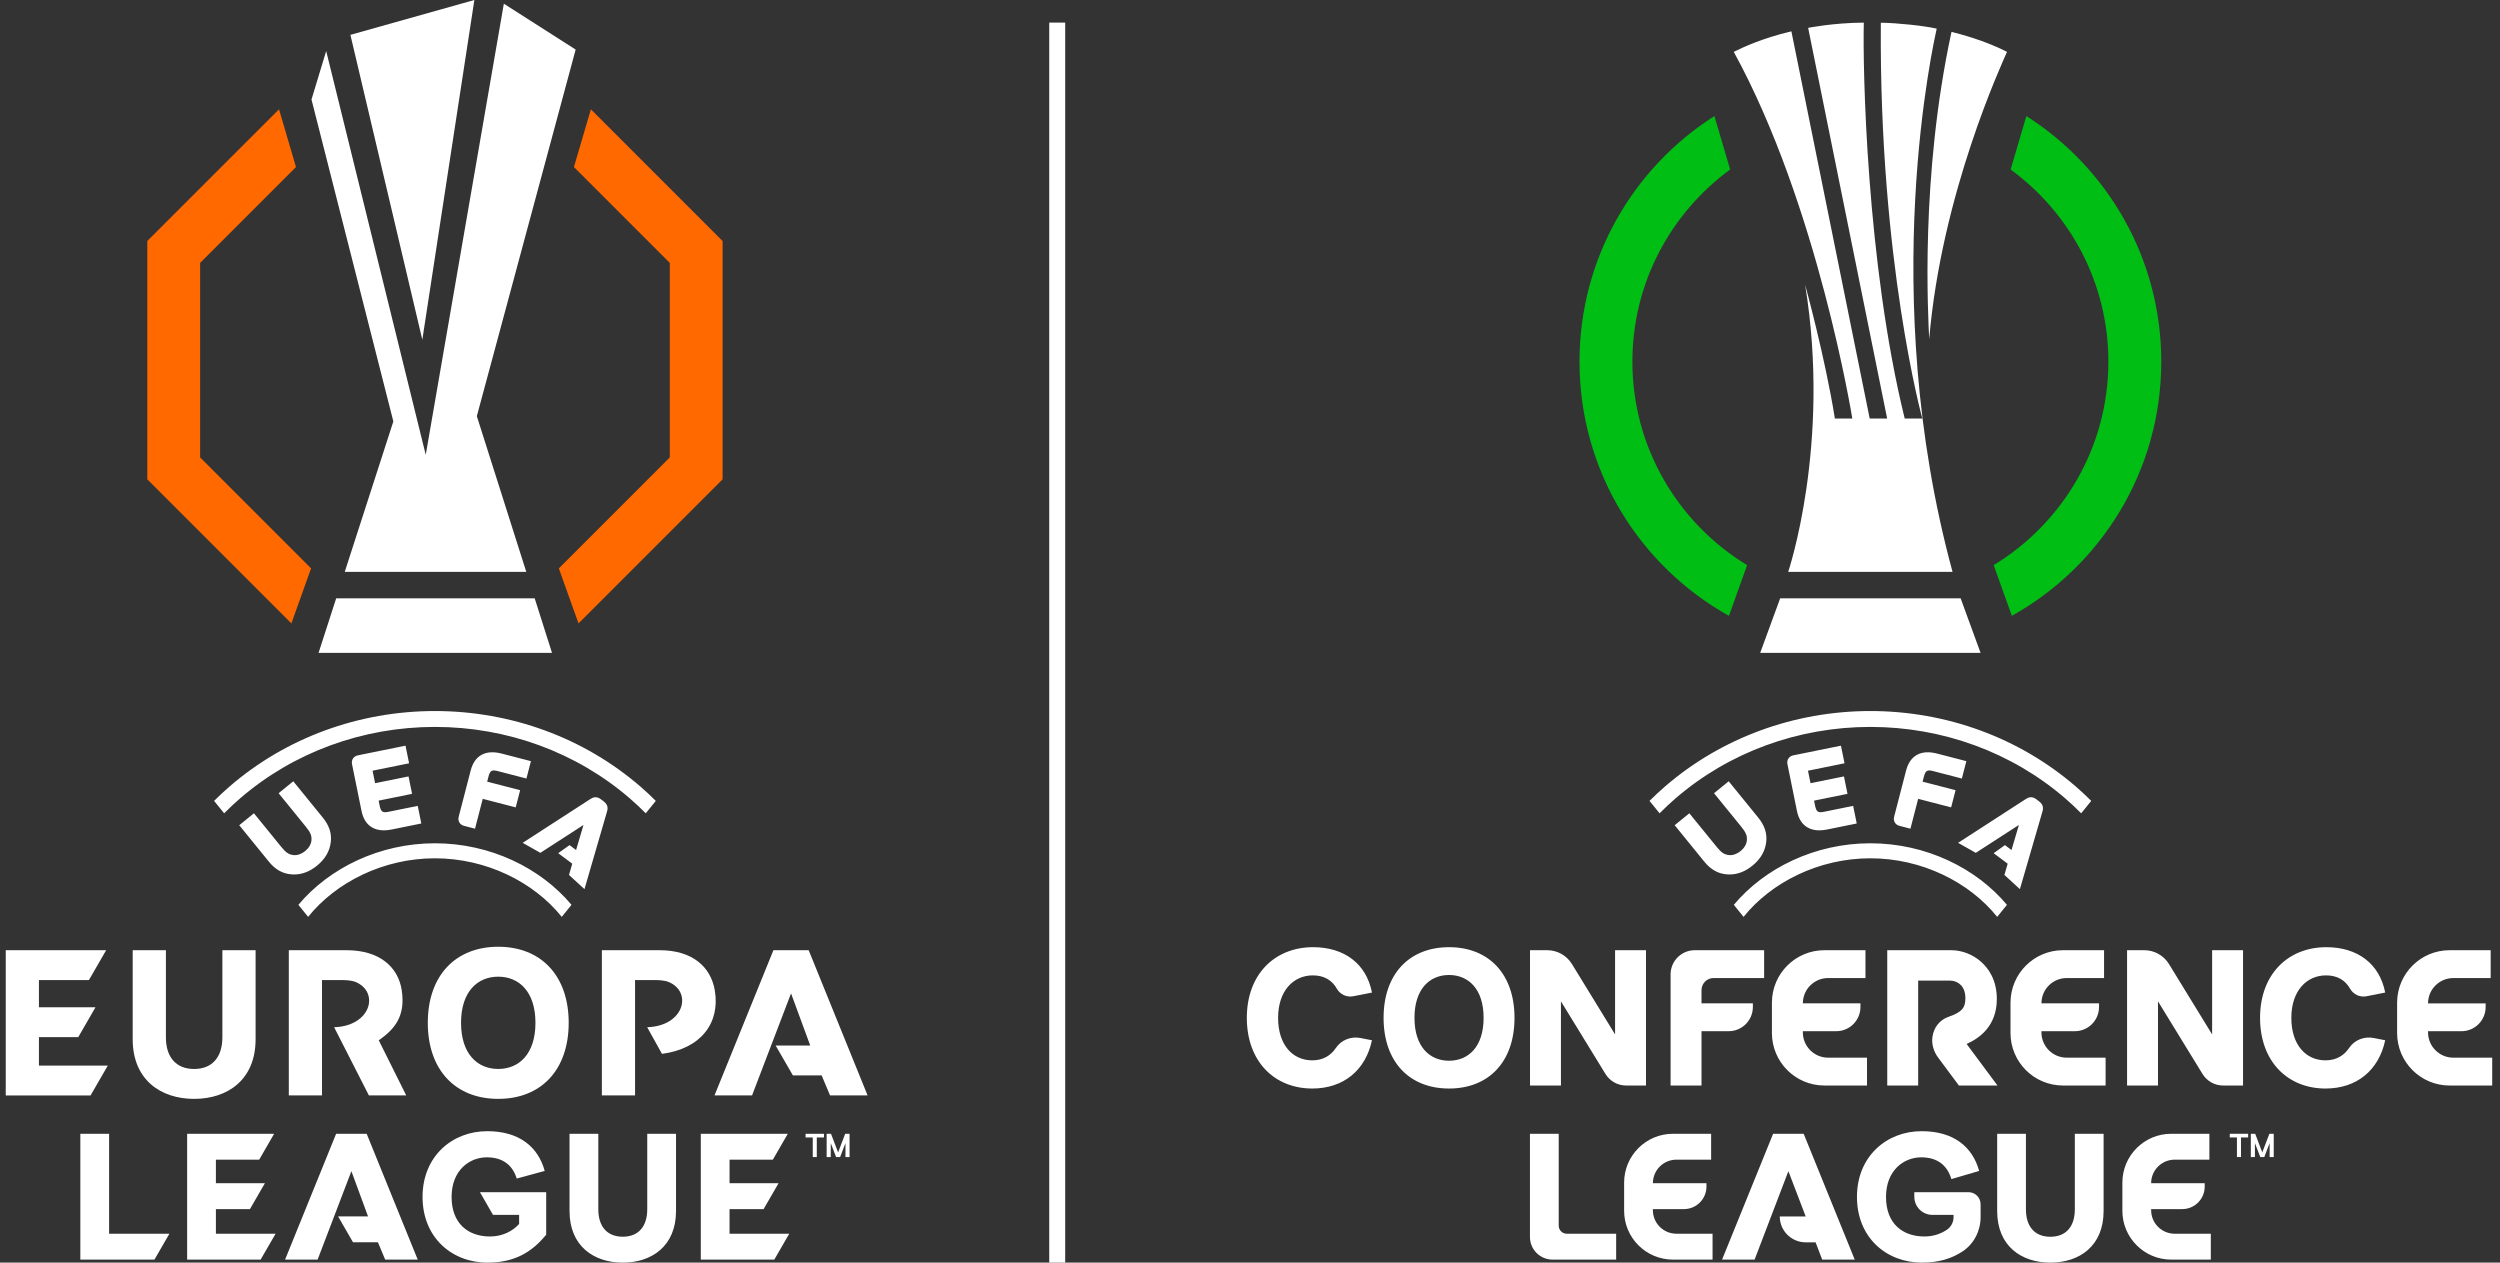
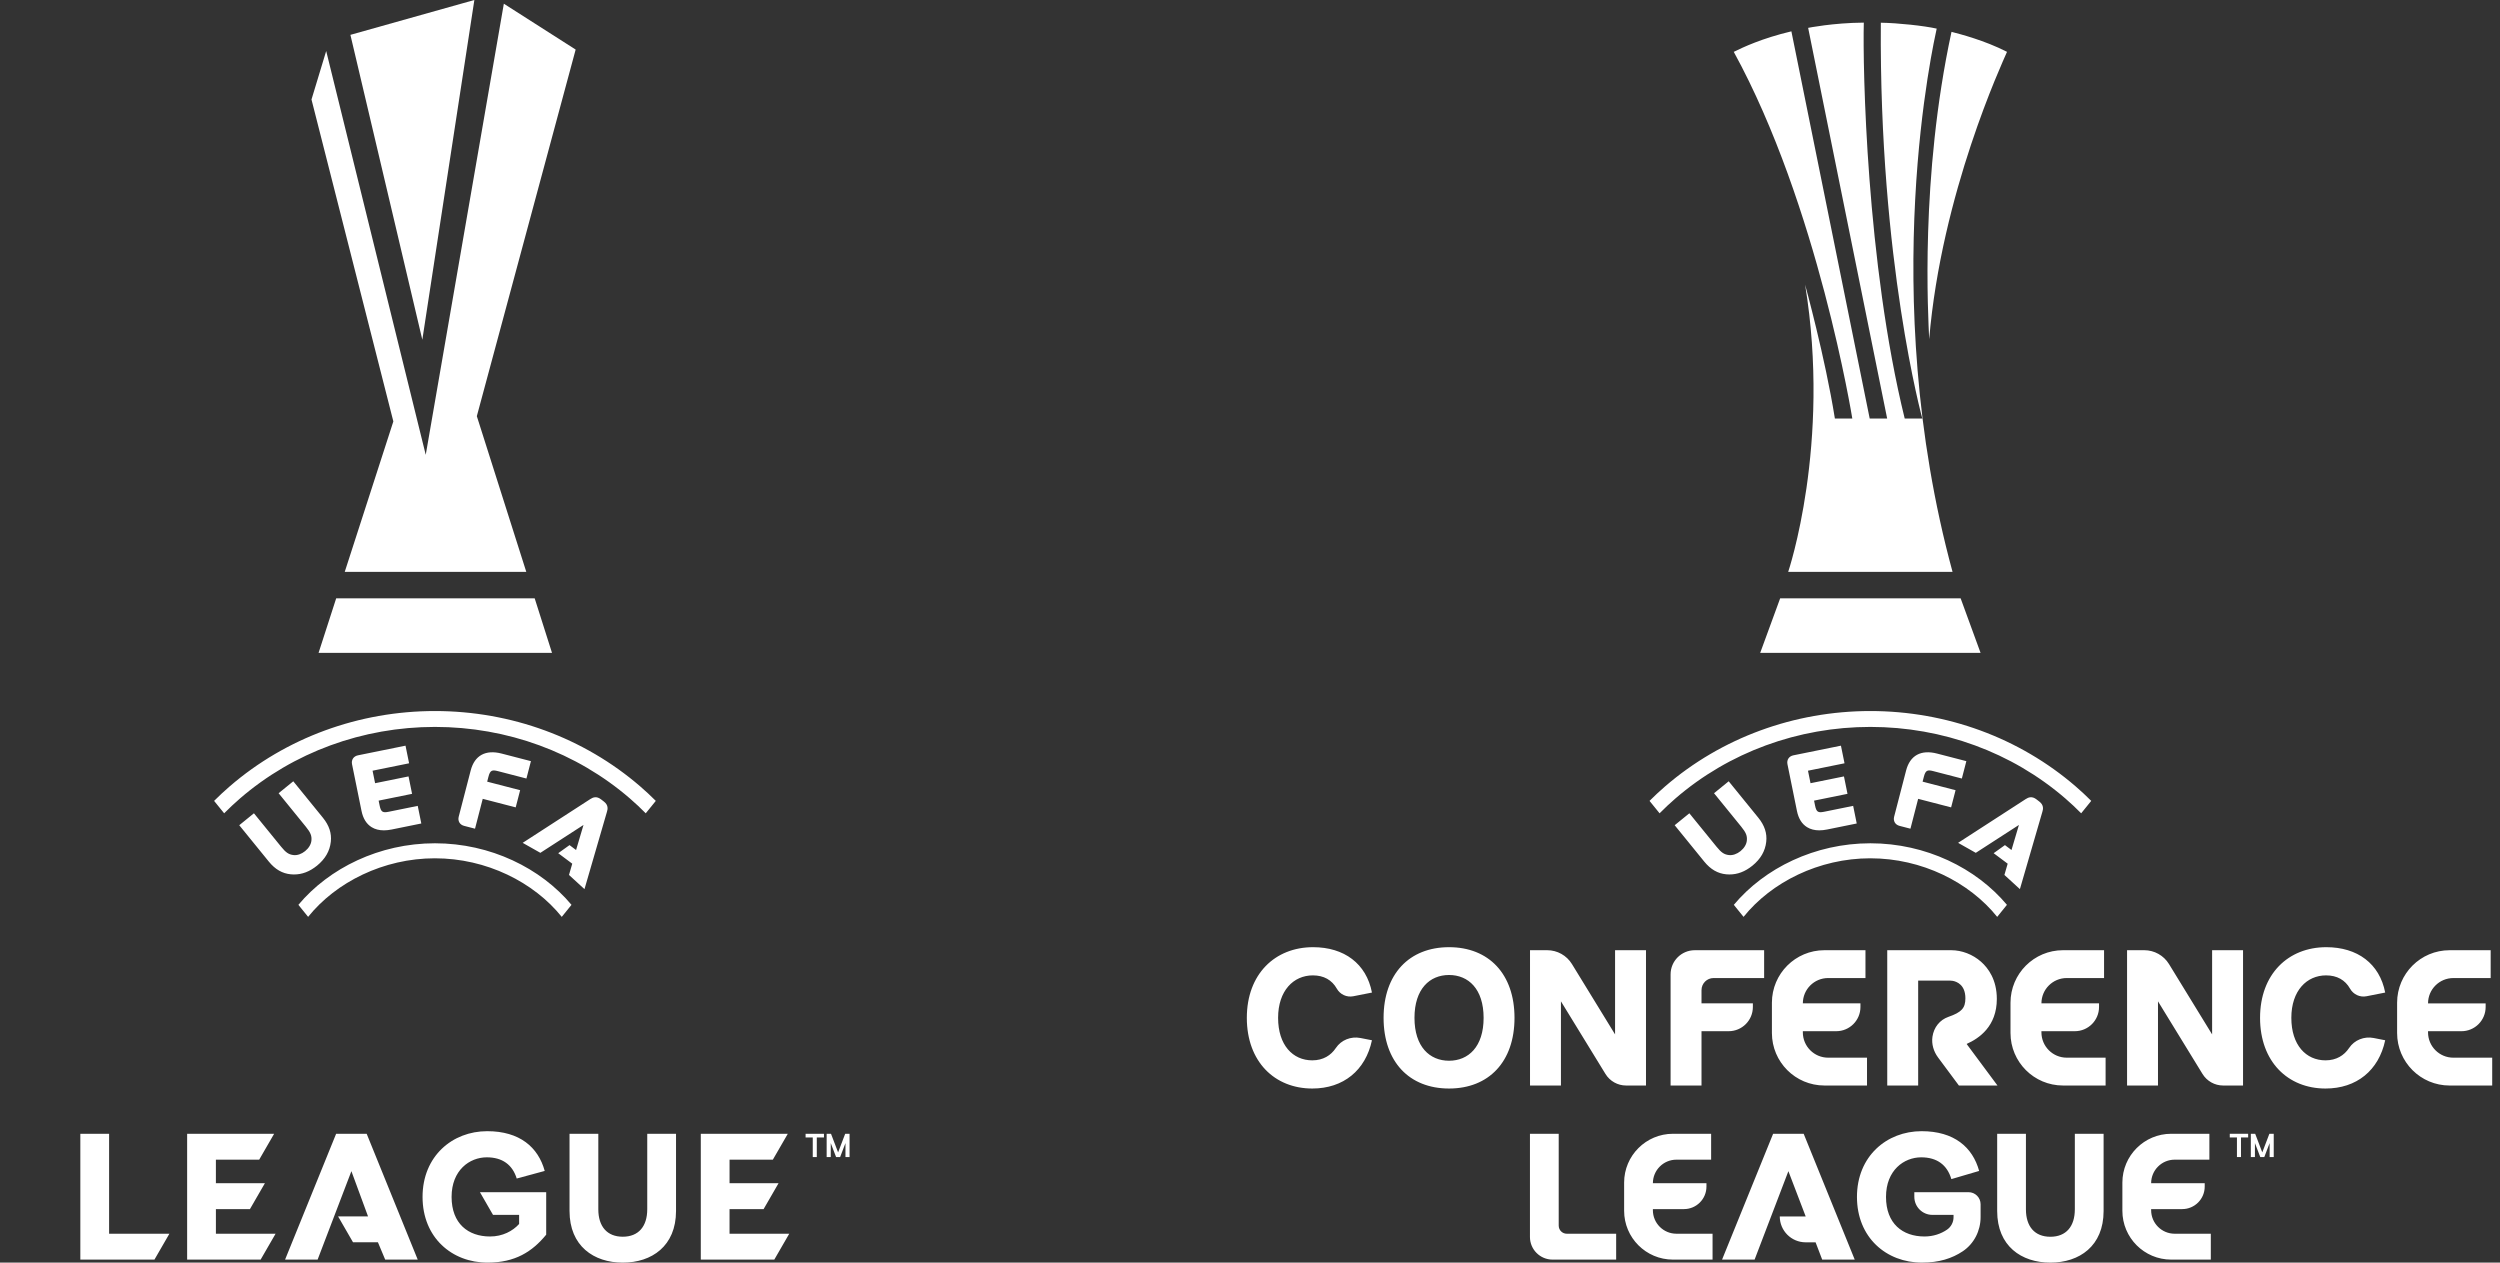
<svg xmlns="http://www.w3.org/2000/svg" id="Ebene_2" width="99mm" height="50mm" viewBox="0 0 280.63 141.732">
  <rect x="0" y="0" width="280.63" height="141.732" fill="#333333" stroke="none" />
  <defs>
    <style>      .st0 {        fill: #ff6900;      }      .st1 {        fill: #00be14;      }      .st2 {        fill: #fff;      }    </style>
  </defs>
-   <rect class="st2" x="117.78" y="2.539" width="1.79" height="139.193" />
  <g>
    <g>
      <path class="st2" d="M53.248,0l-13.914,3.912,8.073,34.224L53.248,0ZM37.737,67.165l-1.977,6.12h26.204l-1.944-6.12h-22.283ZM38.696,64.196h20.381l-5.552-17.481,11.093-41.151L56.557.416l-8.767,50.639L36.615,5.726l-1.649,5.443,9.188,36.137-5.457,16.89Z" />
-       <polygon class="st0" points="22.464 51.347 22.464 29.512 33.224 18.75 31.32 12.27 16.535 27.056 16.535 53.803 32.709 69.978 34.917 63.802 22.464 51.347" />
-       <polygon class="st0" points="75.185 51.347 75.185 29.512 64.424 18.75 66.329 12.27 81.113 27.056 81.113 53.803 64.94 69.978 62.731 63.802 75.185 51.347" />
    </g>
    <g>
      <g>
-         <path class="st2" d="M55.929,106.275c-4.806,0-7.908,3.242-7.908,8.538s3.102,8.537,7.908,8.537,7.908-3.243,7.908-8.537-3.103-8.538-7.908-8.538ZM55.929,119.992c-2.333,0-4.176-1.68-4.176-5.179s1.843-5.179,4.176-5.179,4.176,1.679,4.176,5.179-1.843,5.179-4.176,5.179ZM4.371,116.42h4.413l1.936-3.353-6.349-0v-3.05h5.609l1.936-3.353H.645v16.302h9.521l1.936-3.353h-7.731v-3.19ZM24.961,116.453c0,2.191-1.119,3.542-3.169,3.542s-3.169-1.352-3.169-3.542l-0-9.791h-3.728v10.001c0,4.544,3.146,6.688,6.898,6.688s6.898-2.144,6.898-6.688v-10.001h-3.728l-0,9.791ZM45.104,111.204c-.386-2.656-2.491-4.542-6.21-4.542h-6.474v16.302h3.726v-12.948h2.359c.402,0,1.045.057,1.415.213,2.704,1.139,1.728,4.952-2.413,5.078l3.902,7.657h4.192l-3.082-6.184c1.807-1.272,2.999-2.721,2.584-5.576ZM80.244,111.204c-.438-2.648-2.491-4.542-6.21-4.542h-6.474v16.302h3.726v-12.948h2.359c.402,0,1.045.057,1.415.213,2.704,1.139,1.728,4.952-2.413,5.078l1.662,2.991c4.401-.581,6.531-3.485,5.935-7.093ZM90.777,106.662h-3.959l-6.614,16.302h4.215l4.378-11.457,2.155,5.859h-3.881l1.936,3.353h3.226l.942,2.245h4.215l-6.614-16.302Z" />
        <path class="st2" d="M90.429,127.681h.804v2.2h.454v-2.2h.804v-.412h-2.062v.412ZM94.874,127.269l-.796,2.088-.796-2.088h-.489v2.612h.46v-1.567l.599,1.567h.454l.599-1.567v1.567h.46v-2.612h-.489Z" />
        <path class="st2" d="M55.338,136.371h2.934v1.022c-.715.795-1.855,1.405-3.26,1.405-2.465,0-4.32-1.448-4.32-4.443s2.016-4.443,3.951-4.443c1.751,0,2.882.833,3.36,2.38l3.142-.852c-.733-2.669-2.811-4.462-6.459-4.462-3.913,0-7.254,2.811-7.254,7.377s3.298,7.377,7.292,7.377c3.099,0,5.016-1.221,6.587-3.137v-4.77h-7.438l1.467,2.546ZM12.246,127.269h-3.228v14.125h8.319l1.678-2.906h-6.768v-11.219ZM24.233,135.724h3.824l1.678-2.906-5.501-0v-2.643h4.86l1.678-2.906h-9.766v14.125h8.25l1.678-2.906h-6.699v-2.764ZM81.892,138.488v-2.764h3.824l1.678-2.906-5.501-0v-2.643h4.86l1.678-2.906h-9.766v14.125h8.25l1.678-2.906h-6.699ZM72.654,135.754c0,1.899-.969,3.07-2.746,3.07s-2.746-1.171-2.746-3.07v-8.485h-3.231v8.667c0,3.938,2.726,5.796,5.977,5.796s5.977-1.858,5.977-5.796v-8.667h-3.23v8.485ZM37.731,127.269l-5.731,14.125h3.652l3.793-9.928,1.867,5.077h-3.362l1.677,2.906h2.795l.816,1.945h3.652l-5.731-14.125h-3.43Z" />
      </g>
      <path class="st2" d="M34.253,95.537c-.41.333-.886.496-1.307.446-.533-.061-.857-.279-1.387-.934l-3.055-3.756-1.648,1.339,3.327,4.093c.707.867,1.513,1.331,2.464,1.418.112.011.223.016.333.017.921.008,1.776-.317,2.605-.987.924-.754,1.43-1.63,1.549-2.678.109-.949-.181-1.833-.886-2.702l-3.327-4.093-1.647,1.339,3.054,3.758h0c.532.653.679,1.015.63,1.55-.037.421-.294.855-.706,1.189ZM48.824,96.346c5.779,0,11.104,2.679,14.235,6.575l1.093-1.351c-3.448-4.122-9.099-6.91-15.329-6.91s-11.881,2.787-15.329,6.91l1.093,1.35c3.131-3.896,8.457-6.575,14.236-6.575ZM26.95,89.621c5.993-5.174,13.762-8.023,21.874-8.023s15.88,2.849,21.874,8.023c.623.537,1.218,1.097,1.788,1.674l1.129-1.394c-.56-.561-1.144-1.105-1.752-1.63-6.317-5.453-14.499-8.456-23.039-8.456s-16.722,3.003-23.039,8.456c-.608.525-1.191,1.069-1.752,1.63l1.129,1.394c.57-.577,1.166-1.136,1.788-1.674ZM68.13,91.129c.1-.305.173-.756-.339-1.151l-.324-.25c-.507-.39-.907-.223-1.2-.033l-7.595,4.915,1.985,1.123,4.842-3.131-.834,2.814-.735-.552-1.269.909,1.575,1.177-.366,1.264,1.739,1.592,2.521-8.676ZM45.519,83.703l-5.336,1.083c-.244.05-.436.172-.557.353-.121.182-.158.407-.109.65l1.064,5.24c.173.852.555,1.466,1.136,1.824.384.237.844.355,1.375.355.27-0.0.559-.032.865-.093l3.335-.677-.401-1.978-3.244.658c-.664.135-.88.061-1.031-.684l-.114-.562,3.753-.762-.397-1.956-3.753.762-.285-1.403,4.101-.832-.402-1.978ZM55.895,86.562l3.198.829.505-1.95-3.288-.852c-1.802-.467-3.036.208-3.474,1.899l-1.343,5.182c-.062.24-.037.467.073.654.11.188.296.319.536.382l1.221.316.865-3.352,3.701.959.499-1.928-3.701-.959.143-.554c.19-.735.41-.796,1.065-.627Z" />
    </g>
  </g>
  <g>
    <g>
      <path class="st2" d="M199.826,67.165l-2.24,6.12h24.736l-2.236-6.12h-20.26ZM205.969,46.978c-1.107-6.925-3.342-15.026-3.342-15.026,2.935,17.95-1.9,32.244-1.9,32.244h18.451c-8.558-31.433-2.031-59.782-1.78-60.984-1.421-.319-4.351-.635-6.271-.662-.2,26.791,4.654,44.428,4.654,44.428h-1.974c-4.296-17.461-4.724-39.435-4.591-44.439-3.483.026-6.248.588-6.248.588l8.869,43.851h-1.96s-8.338-41.226-8.79-43.461c-3.312.786-5.428,1.79-6.469,2.303,9.447,17.214,13.307,41.158,13.307,41.158h-1.955ZM216.553,38.084c1.38-16.372,8.2-31.012,8.738-32.264-2.522-1.294-5.282-1.998-6.231-2.245-3.545,16.394-2.614,31.921-2.506,34.509Z" />
-       <path class="st1" d="M183.239,40.592c0-8.847,4.326-16.699,10.971-21.564l-1.763-6c-9.104,5.794-15.144,15.974-15.144,27.565,0,12.27,6.769,22.957,16.775,28.536l2.036-5.693c-7.713-4.69-12.875-13.175-12.875-22.843ZM227.462,13.028l-1.763,6c6.644,4.864,10.971,12.717,10.971,21.564,0,9.668-5.162,18.153-12.874,22.843l2.036,5.693c10.006-5.579,16.775-16.266,16.775-28.536,0-11.591-6.04-21.77-15.144-27.565Z" />
    </g>
    <g>
      <path class="st2" d="M187.527,109.378v12.473h3.471v-6.097h3.049c1.5,0,2.716-1.216,2.716-2.716v-.409h-5.765v-1.484c0-.75.608-1.358,1.358-1.358h5.672v-3.124h-7.785c-1.5,0-2.716,1.216-2.716,2.716ZM162.658,106.323c-4.465,0-7.348,3.012-7.348,7.933s2.882,7.933,7.348,7.933,7.348-3.013,7.348-7.933-2.883-7.933-7.348-7.933ZM162.658,119.069c-2.168,0-3.88-1.56-3.88-4.812s1.712-4.812,3.88-4.812,3.88,1.56,3.88,4.812-1.712,4.812-3.88,4.812ZM181.293,116.111l-4.839-7.893c-.593-.967-1.645-1.556-2.778-1.556h-1.929v15.189h3.471v-9.449s4.999,8.153,4.999,8.153c.494.805,1.371,1.296,2.315,1.296h2.233v-15.189h-3.471v9.449ZM248.313,116.111l-4.839-7.893c-.593-.967-1.645-1.556-2.778-1.556h-1.929v15.189h3.471v-9.449l4.999,8.153c.494.805,1.371,1.296,2.315,1.296h2.233v-15.189h-3.471v9.449ZM147.372,109.488c1.221,0,2.136.513,2.691,1.494.368.651,1.112.994,1.846.849l2.096-.414c-.628-3.251-3.121-5.094-6.611-5.094-4.27,0-7.435,3.013-7.435,7.933s3.122,7.933,7.348,7.933c3.489,0,5.982-2.037,6.697-5.419l-1.296-.254c-1.059-.208-2.155.222-2.754,1.12-.557.836-1.432,1.389-2.647,1.389-2.19,0-3.837-1.712-3.837-4.769s1.734-4.769,3.902-4.769ZM261.109,109.488c1.221,0,2.136.513,2.691,1.494.368.651,1.112.994,1.846.849l2.096-.414c-.628-3.251-3.121-5.094-6.611-5.094-4.27,0-7.435,3.013-7.435,7.933s3.122,7.933,7.349,7.933c3.489,0,5.982-2.037,6.697-5.419l-1.296-.254c-1.059-.208-2.155.222-2.754,1.12-.557.836-1.432,1.389-2.647,1.389-2.19,0-3.837-1.712-3.837-4.769s1.734-4.769,3.902-4.769ZM220.789,117.169c1.357-.608,3.359-1.951,3.359-5.037,0-2.157-.962-3.46-1.77-4.174-.932-.824-2.156-1.296-3.357-1.296h-7.174v15.189h3.471v-11.774h3.471s.247-.005.409.025c.446.083,1.421.437,1.421,1.956,0,1.104-.428,1.573-1.911,2.089-.953.332-1.633,1.165-1.787,2.232-.118.822.132,1.655.627,2.321l2.34,3.15h4.332l-3.442-4.635c-.012-.016-.007-.039.012-.048ZM202.373,115.884v-.13h3.75c1.5,0,2.716-1.216,2.716-2.716v-.409h-6.466c0-1.57,1.273-2.842,2.842-2.842h4.188v-3.125h-4.608c-3.255,0-5.894,2.639-5.894,5.894v3.401c0,3.255,2.639,5.894,5.894,5.894h4.781v-3.125h-4.361c-1.57,0-2.842-1.273-2.842-2.842ZM229.155,115.884v-.13h3.75c1.5,0,2.716-1.216,2.716-2.716v-.409h-6.466c0-1.57,1.273-2.842,2.842-2.842h4.188v-3.125h-4.608c-3.255,0-5.894,2.639-5.894,5.894v3.401c0,3.255,2.639,5.894,5.894,5.894h4.781v-3.125h-4.361c-1.57,0-2.842-1.273-2.842-2.842ZM275.394,118.727c-1.57,0-2.842-1.273-2.842-2.842v-.13h3.75c1.5,0,2.716-1.216,2.716-2.716v-.409h-6.466c0-1.57,1.273-2.842,2.842-2.842h4.188v-3.125h-4.608c-3.255,0-5.894,2.639-5.894,5.894v3.401c0,3.255,2.639,5.894,5.894,5.894h4.781v-3.125h-4.361Z" />
      <path class="st2" d="M195.382,95.537c-.41.333-.886.496-1.307.446-.533-.061-.857-.279-1.387-.934l-3.055-3.756-1.648,1.339,3.327,4.093c.707.867,1.513,1.331,2.464,1.418.112.011.223.016.333.017.921.008,1.776-.317,2.605-.987.924-.754,1.43-1.63,1.549-2.678.109-.949-.181-1.833-.886-2.702l-3.327-4.093-1.647,1.339,3.054,3.758h0c.532.653.679,1.015.63,1.55-.037.421-.294.855-.706,1.189ZM209.954,96.346c5.779,0,11.104,2.679,14.235,6.575l1.093-1.351c-3.448-4.122-9.099-6.91-15.329-6.91s-11.881,2.787-15.329,6.91l1.093,1.35c3.131-3.896,8.457-6.575,14.236-6.575ZM188.08,89.621c5.993-5.174,13.762-8.023,21.874-8.023s15.88,2.849,21.874,8.023c.623.537,1.218,1.097,1.788,1.674l1.129-1.394c-.56-.561-1.144-1.105-1.752-1.63-6.317-5.453-14.499-8.456-23.039-8.456s-16.722,3.003-23.039,8.456c-.608.525-1.191,1.069-1.752,1.63l1.129,1.394c.57-.577,1.166-1.136,1.788-1.674ZM229.259,91.129c.1-.305.173-.756-.339-1.151l-.324-.25c-.507-.39-.907-.223-1.2-.033l-7.595,4.915,1.985,1.123,4.842-3.131-.834,2.814-.735-.552-1.269.909,1.575,1.177-.366,1.264,1.739,1.592,2.521-8.677ZM206.648,83.703l-5.336,1.083c-.244.05-.436.172-.557.353-.121.182-.158.407-.109.65l1.064,5.24c.173.852.555,1.466,1.136,1.824.384.237.844.355,1.375.355.27-0.0.559-.032.865-.093l3.335-.677-.401-1.978-3.244.658c-.664.135-.88.061-1.031-.684l-.114-.562,3.753-.762-.397-1.956-3.753.762-.285-1.403,4.101-.832-.402-1.978ZM217.024,86.562l3.198.829.505-1.95-3.288-.852c-1.802-.467-3.036.208-3.474,1.899l-1.343,5.182c-.062.24-.037.467.073.654.11.188.296.319.536.382l1.221.316.865-3.352,3.701.959.499-1.928-3.701-.959.143-.554c.19-.735.41-.796,1.065-.627Z" />
      <g>
        <path class="st2" d="M250.297,127.681h.804v2.2h.454v-2.2h.804v-.412h-2.062v.412Z" />
        <polygon class="st2" points="254.742 127.269 253.945 129.357 253.149 127.269 252.66 127.269 252.66 129.881 253.12 129.881 253.12 128.314 253.719 129.881 254.172 129.881 254.771 128.314 254.771 129.881 255.231 129.881 255.231 127.269 254.742 127.269" />
        <path class="st2" d="M185.54,135.845v-.121h3.487c1.395,0,2.526-1.131,2.526-2.526v-.38h-6.013c0-1.46,1.183-2.643,2.643-2.643h3.894v-2.906h-4.285c-3.027,0-5.481,2.454-5.481,5.481v3.163c0,3.027,2.454,5.481,5.481,5.481h4.446v-2.906h-4.056c-1.46,0-2.643-1.183-2.643-2.643ZM244.113,138.488c-1.46,0-2.643-1.183-2.643-2.643v-.121h3.487c1.395,0,2.526-1.131,2.526-2.526v-.38h-6.013c0-1.46,1.183-2.643,2.643-2.643h3.894v-2.906h-4.285c-3.027,0-5.481,2.454-5.481,5.481v3.163c0,3.027,2.454,5.481,5.481,5.481h4.446v-2.906h-4.056ZM174.968,137.581v-10.312h-3.228v11.584c0,1.403,1.138,2.541,2.541,2.541h7.136v-2.906h-5.541c-.501,0-.907-.406-.907-.907ZM232.903,135.761c0,1.897-.968,3.067-2.744,3.067s-2.744-1.17-2.744-3.067v-8.492h-3.228v8.673c0,3.935,2.723,5.79,5.973,5.79s5.973-1.856,5.973-5.79v-8.673h-3.228v8.492ZM220.972,133.826h-6.085v.517c0,1.121.908,2.029,2.029,2.029h2.373v.263c0,.557-.273,1.081-.732,1.396-.672.46-1.534.766-2.529.766-2.465,0-4.32-1.447-4.32-4.442s2.018-4.443,3.954-4.443c1.773,0,2.914.856,3.382,2.445l3.119-.917c-.734-2.669-2.813-4.463-6.46-4.463-3.912,0-7.255,2.813-7.255,7.377s3.301,7.376,7.295,7.376c1.914,0,3.376-.466,4.585-1.275,1.269-.849,1.998-2.305,1.998-3.832v-1.446c0-.747-.606-1.353-1.353-1.353ZM199.036,127.269l-5.731,14.125h3.652l3.793-9.928,1.942,5.081h-2.91c0,1.605,1.301,2.906,2.906,2.906h1.115l.742,1.941h3.652l-5.731-14.125h-3.43Z" />
      </g>
    </g>
  </g>
</svg>